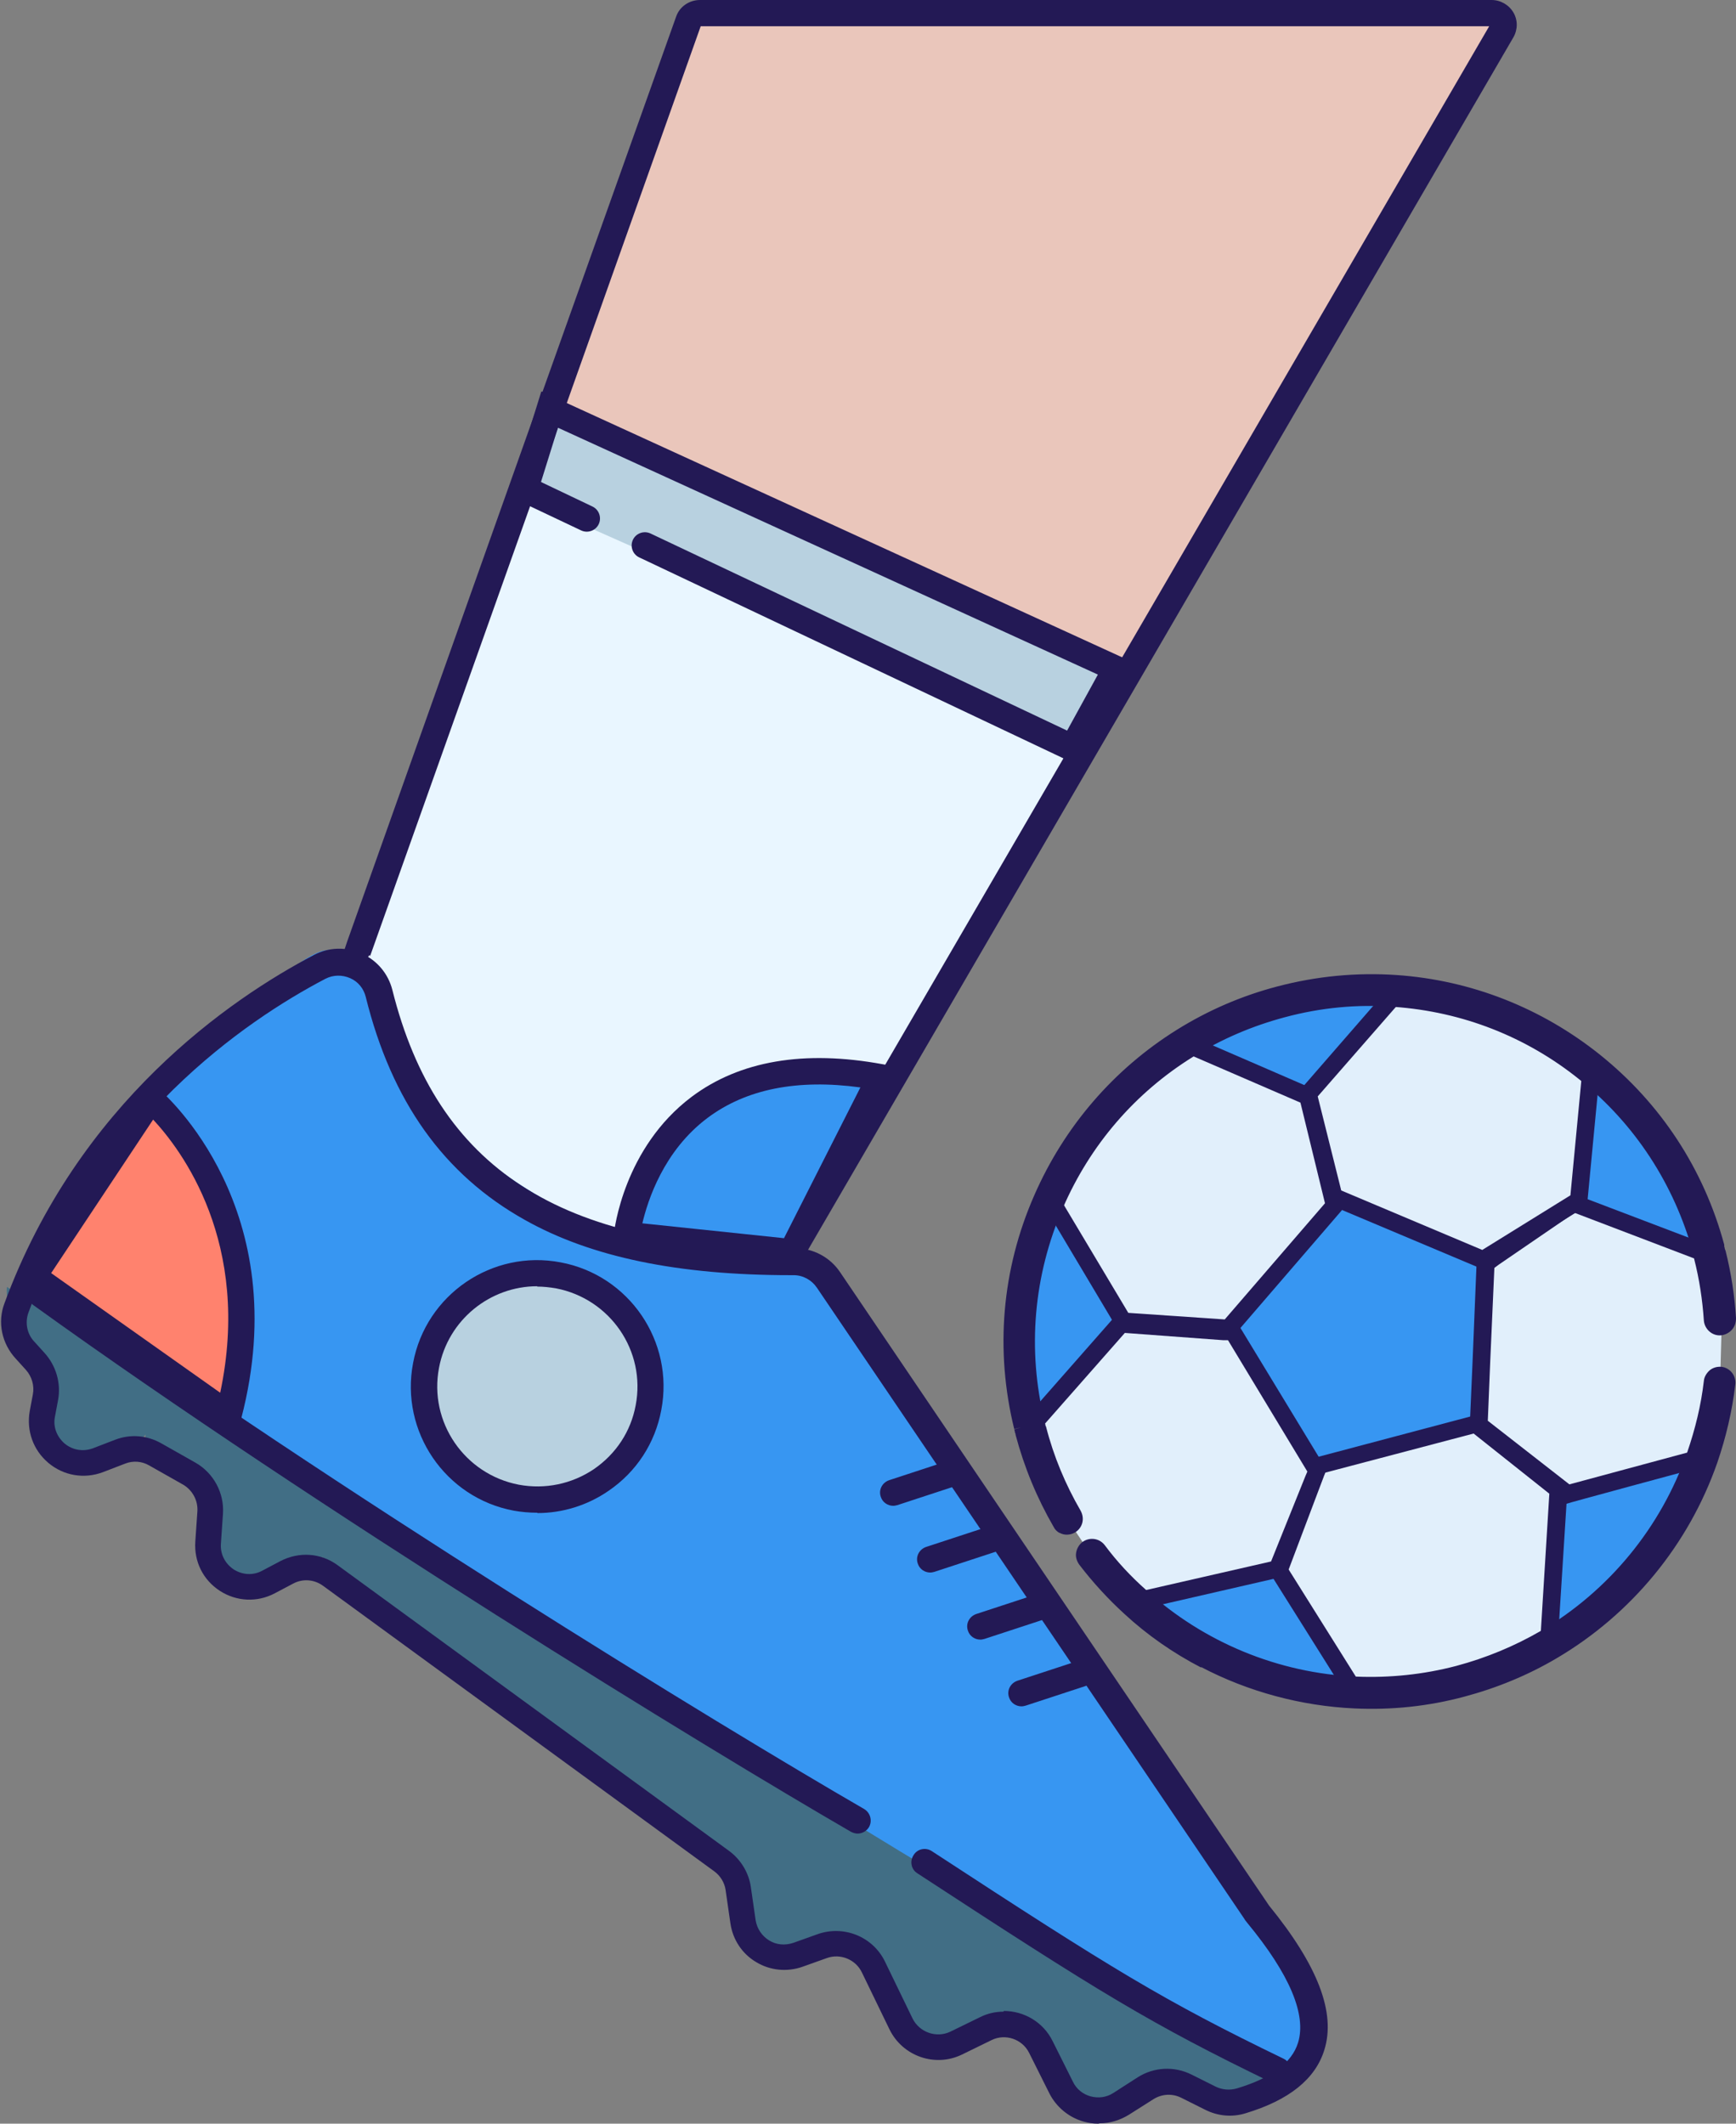
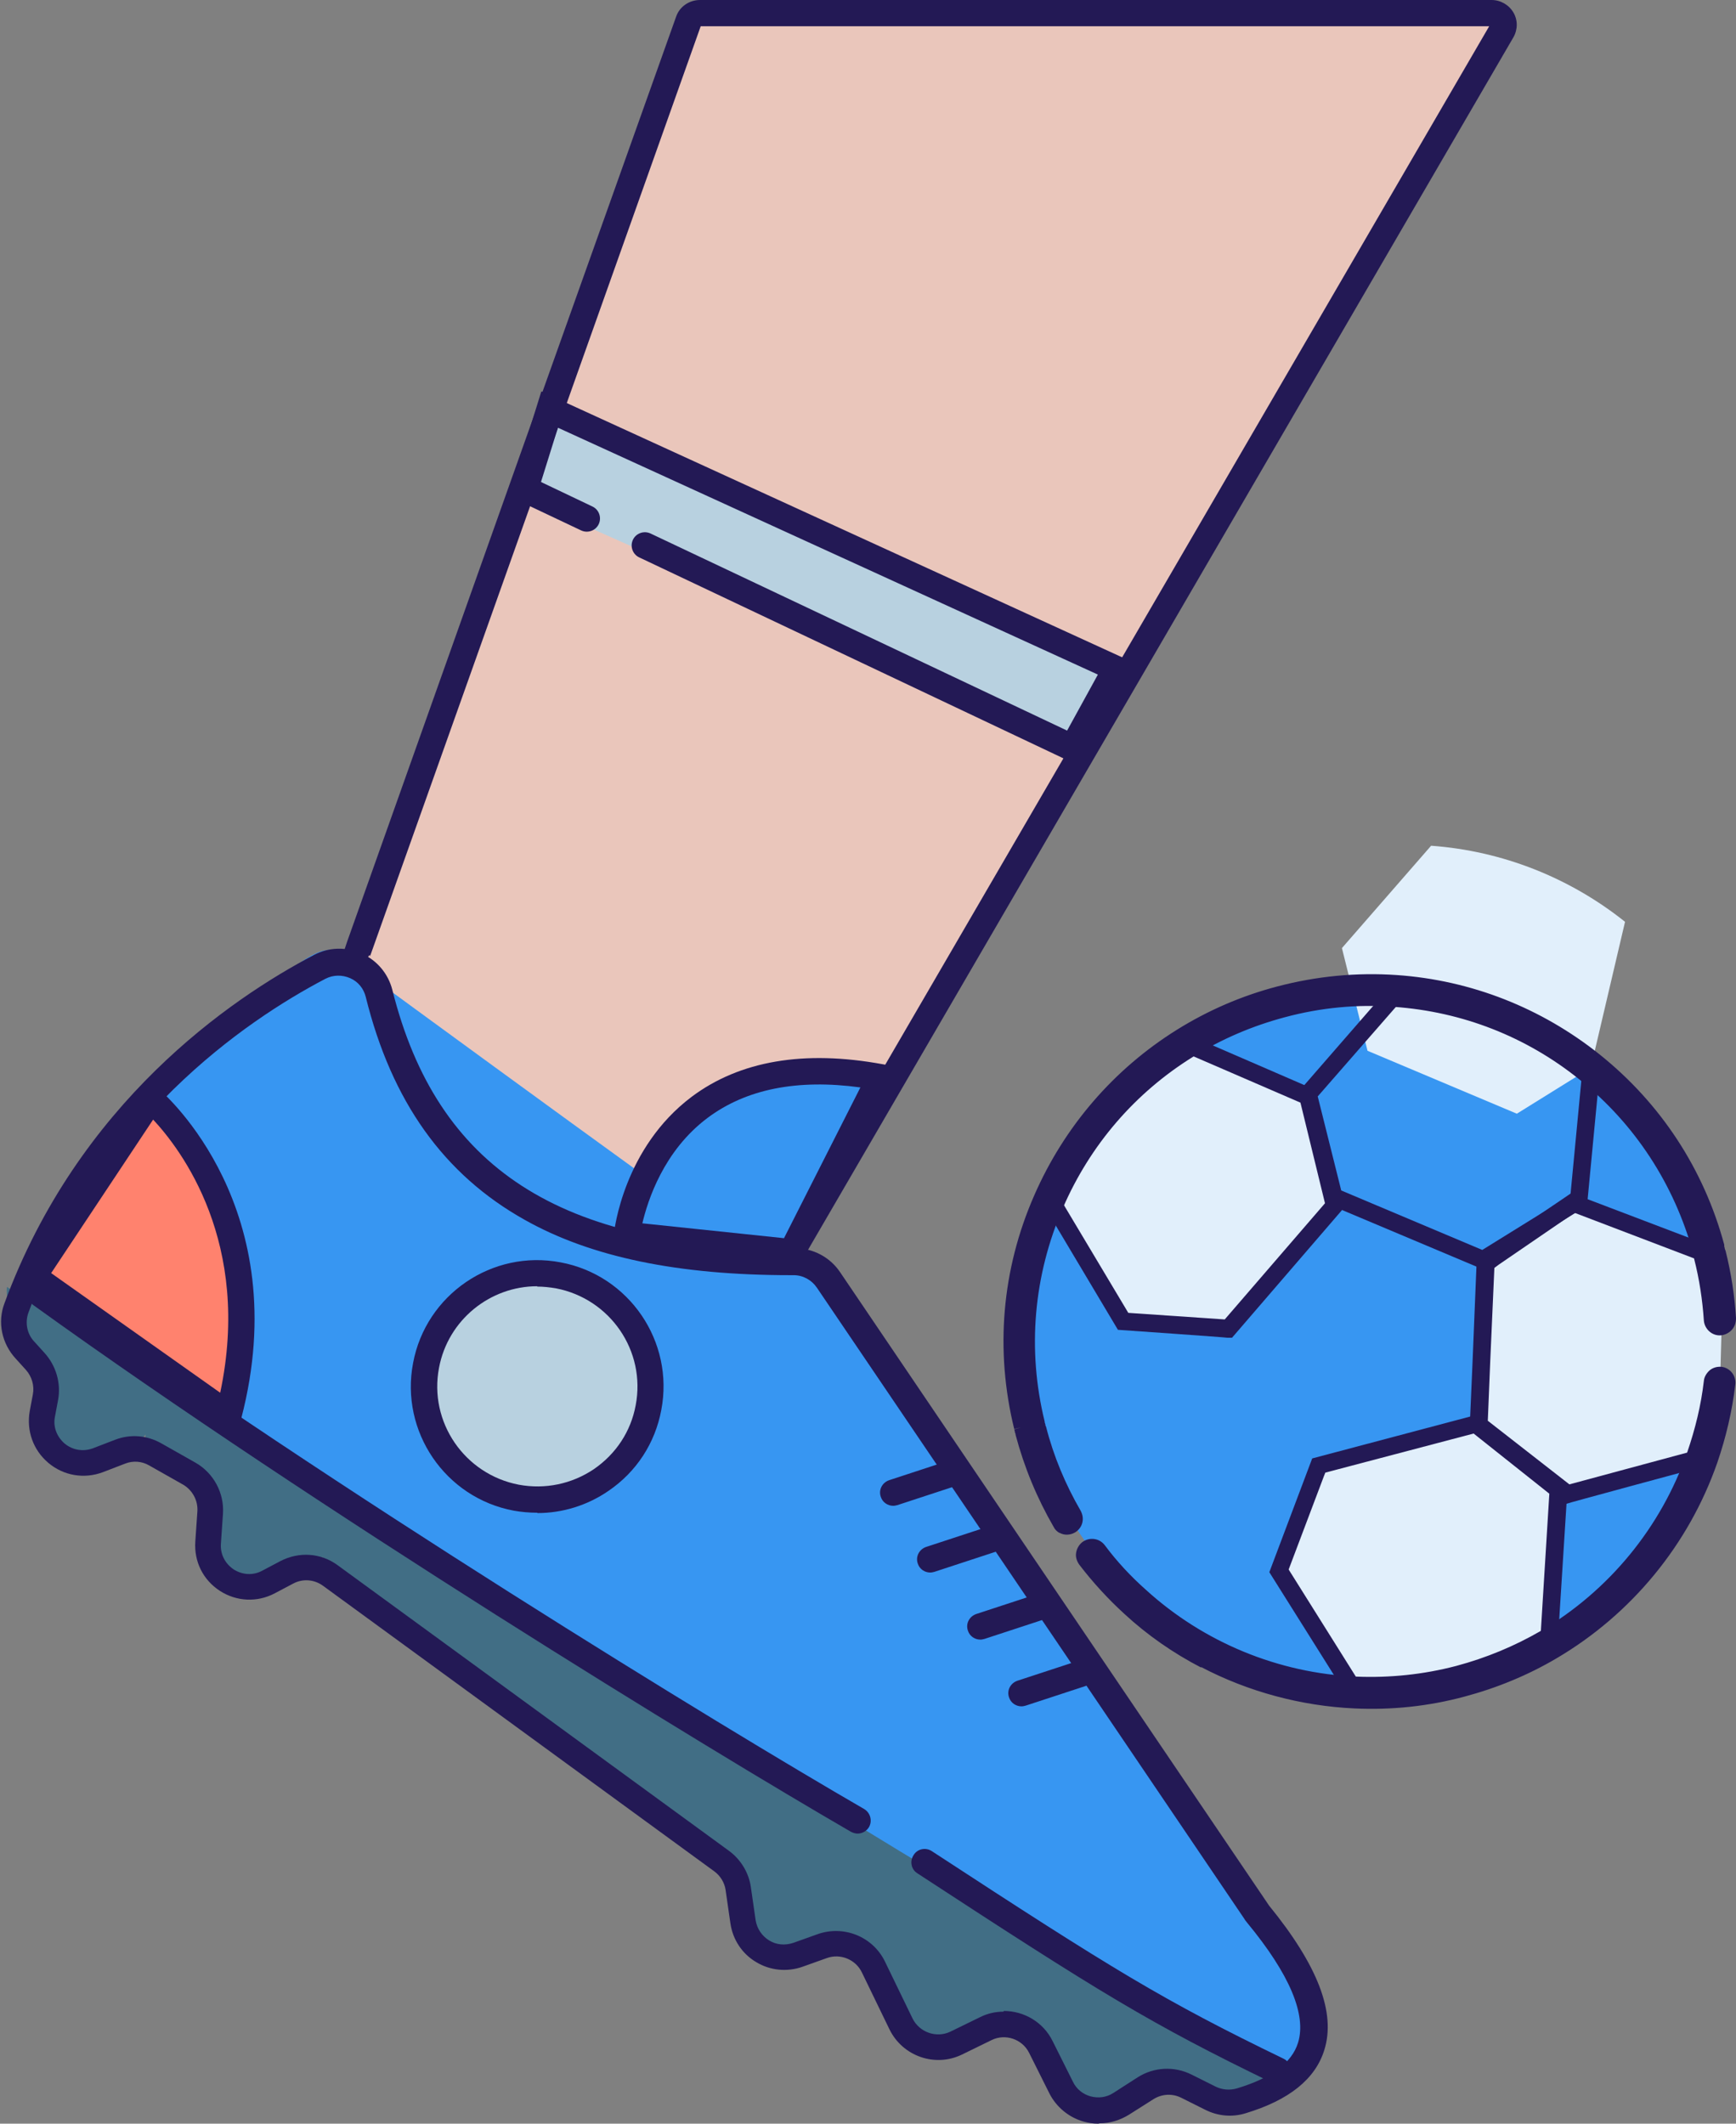
<svg xmlns="http://www.w3.org/2000/svg" id="Calque_1" viewBox="0 0 502.2 614.2">
  <rect x="0" y="0" width="502.2" height="614.2" fill="#808080" stroke="none" />
  <defs>
    <style>.cls-1{fill:#eac6bb;}.cls-2{fill:#231955;}.cls-3{opacity:0;}.cls-4{fill:#b8d1e0;}.cls-5{fill:#e1effb;}.cls-6{fill:#3796f2;}.cls-7{fill:#ff826e;}.cls-8{fill:#e9f6ff;}.cls-9{fill:#416e85;}</style>
  </defs>
  <path class="cls-6" d="M94.4,274.8c-14.7,1.8-61.7,60.5-87.1,90.9,230,173.7,364.2,256.2,374.6,229.8,5.9-14.9-139.4-219.8-147.4-227.2-9.8-5.9-116.1-97.2-140-93.5Z" />
  <path class="cls-9" d="M245.9,526.6C139.7,459.2,2,372.2,2,372.2c-.3,3.5,.8,7,3.2,9.7,0,0,6.7,10.2,6,14.1l-.9,5c-3.1,24.4,29.4,22.5,32.7,12.1-5.3,6,13.4,16.1,16.1,17.5l-.6,9c-2.4,23.4,30.5,17.7,35.5,9.9-8.4,5.9,71.5,55.1,113.6,85.8,2.6,2,4.3,5,4.8,8.2l1.4,10.1c1.1,7.8,8.8,12.6,15.9,9.9l7-2.6c5.8-2.2,12.2,.5,14.9,6.2l8.1,17.1c2.9,6.2,10.1,8.7,16,5.7l8.6-4.4c5.9-3,13-.5,16,5.6l5.9,12.2c3.2,6.6,11.2,8.9,17.2,4.9l7.1-4.7c3.6-2.4,8.1-2.6,11.9-.7l7.1,3.6c1.6,.8,3.4,1.3,5.2,1.3,1.2,0,2.5-.2,3.7-.5,1-.3,2-.7,3-1,2-.7,3.7-2,5.5-2.4,7.8-1.6-44.1-30.5-106.4-68.3" />
  <path class="cls-1" d="M202.5,3.8h229c2.7,0,4.3,2.8,3,5.1L226.3,368.2c-.7,.9-121.8-87.8-121.8-87.8-1.2-.9-1.6-2.4-1.2-3.8L199.2,6.1c.5-1.4,1.8-2.3,3.3-2.3Z" />
-   <path class="cls-8" d="M156.9,125.2l170.3,69.6-99.6,173.4c-3.9,.2-106.2-8.5-123.6-91.6l52.8-151.4Z" />
  <polyline class="cls-4" points="187.4 160.1 314.2 216.3 327.2 194.3 159.3 122.3 151.9 144.4 170.3 152.5" />
  <path class="cls-2" d="M317.7,614.2c-1.4,0-2.8-.2-4.2-.6-4.3-1.2-7.9-4.2-9.9-8.1l-5.9-11.8c-2-4-6.9-5.6-10.8-3.7l-8.6,4.2c-7.8,3.8-17.2,.5-21-7.3l-8-16.5c-1.8-3.7-6.2-5.5-10.1-4.1l-7,2.5c-4.5,1.6-9.4,1.1-13.4-1.3-4.1-2.4-6.8-6.5-7.5-11.2l-1.4-9.7c-.3-2.1-1.5-4.1-3.3-5.4l-113.2-82.6c-2.5-1.8-5.8-2.1-8.6-.6l-5.3,2.8c-5.1,2.7-11.1,2.4-15.9-.7-4.9-3.2-7.5-8.5-7.1-14.3l.6-8.7c.2-3.1-1.4-6.1-4.1-7.7l-9.9-5.6c-2.1-1.2-4.6-1.4-6.9-.5l-6.5,2.5c-5.4,2-11.3,1-15.7-2.7-4.4-3.7-6.4-9.3-5.4-15l.9-4.8c.5-2.5-.3-5.2-2-7.1l-2.9-3.2c-4.1-4.4-5.4-10.6-3.3-16.1,21.4-58,65.3-88,89.5-100.7h0c4.3-2.3,9.4-2.4,13.9-.4,4.4,2,7.6,5.8,8.8,10.5,12.9,51.6,48.6,74.7,115.6,74.7s.6,0,.9,0c5.2,0,10.1,2.6,13,6.9,2.2,3.3,79.6,117.5,123.7,182.6,.1,.2,.3,.4,.4,.6,14.1,17.3,19.4,31,16,41.8-2.6,8.4-10.2,14.5-22.8,18.3-3.9,1.2-8,.8-11.6-1l-7-3.5c-2.6-1.3-5.6-1.1-8,.4l-7.1,4.5c-2.6,1.6-5.5,2.5-8.5,2.5Zm-27.3-32.6c5.8,0,11.4,3.2,14.1,8.7l5.9,11.8c1,2.1,2.9,3.6,5.1,4.2,2.3,.6,4.6,.3,6.6-1l7-4.5c4.7-3,10.6-3.3,15.6-.8l7,3.5c1.9,.9,4,1.1,6.1,.5,10-3,15.9-7.4,17.7-13.2,2.5-8.1-2.4-19.8-14.7-34.7-.3-.4-.6-.7-.8-1.1-44.1-65.1-121.5-179.4-123.7-182.6-1.5-2.2-4-3.6-6.7-3.6-.3,0-.6,0-.9,0-32.5,0-57.7-5.2-76.9-16-23.4-13.1-38.5-34.2-46-64.5-.6-2.4-2.2-4.4-4.5-5.4-2.3-1-4.9-1-7.2,.2h0c-23.3,12.2-65.4,41-85.9,96.6-1,2.8-.4,6.1,1.7,8.3l2.9,3.2c3.4,3.7,4.9,8.8,4,13.7l-.9,4.8c-.6,2.9,.5,5.8,2.8,7.8,2.3,1.9,5.3,2.4,8.1,1.4l6.5-2.5c4.4-1.7,9.2-1.3,13.3,1l9.9,5.6c5.3,3,8.4,8.8,8,14.8l-.6,8.7c-.2,3,1.2,5.7,3.7,7.4,2.5,1.6,5.6,1.8,8.2,.4l5.3-2.8c5.4-2.8,11.7-2.4,16.6,1.2l113.2,82.6c3.4,2.5,5.7,6.3,6.3,10.4l1.4,9.7c.4,2.4,1.8,4.5,3.9,5.8,2.1,1.3,4.6,1.5,7,.7l7-2.5c7.6-2.7,16,.7,19.5,7.9l8,16.5c2,4,6.9,5.7,10.9,3.8l8.6-4.2c2.2-1.1,4.5-1.6,6.8-1.6ZM92.3,279.7h0Z" />
  <path class="cls-2" d="M369.6,602.7c-.6,0-1.1-.1-1.7-.4-35.1-17-49.7-26-102.5-60.5-1.8-1.1-2.3-3.5-1.1-5.3,1.1-1.8,3.5-2.3,5.3-1.1,52.5,34.3,67,43.2,101.7,60,1.9,.9,2.7,3.2,1.8,5.1-.7,1.4-2,2.1-3.4,2.1Z" />
  <path class="cls-2" d="M248.1,530.3c-.6,0-1.3-.2-1.9-.5-41.5-24-153.9-92.8-236.5-152.3-1.7-1.2-2.1-3.6-.9-5.3,1.2-1.7,3.6-2.1,5.3-.9,82.4,59.4,194.5,128,235.9,151.9,1.8,1.1,2.4,3.4,1.4,5.2-.7,1.2-2,1.9-3.3,1.9Z" />
  <path class="cls-2" d="M229.6,368.6l-6.6-3.8L430.8,7.6H202.7l-42.2,118.7-53.5,150.4c0-.2,0-.4-.1-.5l-4.6,6.1c-2.5-1.9-3.5-5.2-2.5-8.1l.6-1.8,52.8-148.6L195.6,4.8c1-2.9,3.8-4.8,6.9-4.8h229c2.6,0,5,1.4,6.3,3.6,1.3,2.2,1.3,4.9,0,7.2L229.6,368.6Z" />
  <g>
    <path class="cls-7" d="M43.6,318s37.9,32.2,22.5,91.3l-56.5-40,34-51.3Z" />
    <path class="cls-2" d="M68.4,415.5L4.4,370.2l38.4-57.9,3.3,2.8c1.6,1.4,39.5,34.5,23.7,95.1l-1.4,5.3Zm-53.6-47.3l48.9,34.6c9.2-43.4-11.3-70.3-19.4-79l-29.5,44.4Z" />
  </g>
  <polygon class="cls-3" points="375.1 3.8 432.2 5.4 232.7 356.2 181.3 339.2 375.1 3.8" />
  <g>
    <path class="cls-6" d="M181.4,357.1s6-57.9,73.3-45.6l-25.7,50.6-47.6-5Z" />
    <path class="cls-2" d="M231.2,366.2l-54-5.6,.4-3.8c.1-1,2.8-24.8,22.5-39.6,13.9-10.4,32.5-13.6,55.3-9.4l5,.9-29.2,57.5Zm-45.4-12.4l41,4.3,22.1-43.6c-18.3-2.5-33.1,.5-44.2,8.8-12.7,9.5-17.3,23.8-18.9,30.6Z" />
  </g>
  <g>
    <circle class="cls-4" cx="155.3" cy="400.9" r="32.7" transform="translate(-270.9 344.3) rotate(-61.3)" />
    <path class="cls-2" d="M155.4,437.5c-2.3,0-4.6-.2-6.8-.6-19.8-3.7-32.9-22.9-29.1-42.7,3.7-19.8,22.9-32.9,42.7-29.1,19.8,3.7,32.9,22.9,29.1,42.7h0c-1.8,9.6-7.2,17.9-15.3,23.4-6.1,4.2-13.3,6.4-20.5,6.4Zm0-65.5c-13.6,0-25.8,9.7-28.4,23.6-3,15.7,7.4,30.8,23.1,33.8,7.6,1.4,15.3-.2,21.7-4.5,6.4-4.4,10.7-10.9,12.1-18.5h0c3-15.7-7.4-30.8-23.1-33.8-1.8-.3-3.6-.5-5.4-.5Z" />
  </g>
-   <path class="cls-3" d="M169.8,357.3s56.8,11.3,62.4,7.4c6.2,7.8,180.2,228.5,142.3,227.8l-204.7-235.2Z" />
  <path class="cls-2" d="M295.5,493.5c-1.6,0-3.1-1-3.6-2.6-.7-2,.4-4.1,2.4-4.8l18.3-6c2-.7,4.1,.4,4.8,2.4,.7,2-.4,4.1-2.4,4.8l-18.3,6c-.4,.1-.8,.2-1.2,.2Z" />
  <path class="cls-2" d="M283.6,474.2c-1.6,0-3.1-1-3.6-2.6-.7-2,.4-4.1,2.4-4.8l18.3-6c2-.7,4.1,.4,4.8,2.4,.7,2-.4,4.1-2.4,4.8l-18.3,6c-.4,.1-.8,.2-1.2,.2Z" />
  <path class="cls-2" d="M269.1,454.8c-1.6,0-3.1-1-3.6-2.6-.7-2,.4-4.1,2.4-4.8l18.3-6c2-.7,4.1,.4,4.8,2.4,.7,2-.4,4.1-2.4,4.8l-18.3,6c-.4,.1-.8,.2-1.2,.2Z" />
  <path class="cls-2" d="M258.4,435.5c-1.6,0-3.1-1-3.6-2.6-.7-2,.4-4.1,2.4-4.8l18.3-6c2-.7,4.1,.4,4.8,2.4,.7,2-.4,4.1-2.4,4.8l-18.3,6c-.4,.1-.8,.2-1.2,.2Z" />
  <path class="cls-2" d="M311.8,221.3l-126.9-60.1c-1.9-.9-2.7-3.2-1.8-5.1,.9-1.9,3.2-2.7,5.1-1.8l120.5,57,8.9-16.2L161.4,123.7l-4.9,15.7,14.9,7.1c1.9,.9,2.7,3.2,1.8,5.1-.9,1.9-3.2,2.7-5.1,1.8l-20.9-9.9,9.4-30.3,171.5,78.5-16.4,29.6Z" />
  <g>
    <path class="cls-6" d="M493.6,360.2c0,.3,.2,.6,.2,.9,5.1,20.2,3.8,40.5-2.5,58.8-7.8,22.5-23.3,42-44.2,54.3-7.8,4.6-16.3,8.2-25.4,10.6-10.1,2.7-20.3,3.7-30.3,3.2-23.8-1.1-46.3-10.7-63.6-26.6-14-12.8-24.6-29.8-29.8-49.6-.1-.5-.3-1.1-.4-1.6h0c-5.5-22.6-3.2-45.3,5.3-65.1,8.1-18.8,21.7-35,39.3-46,8.4-5.2,17.6-9.3,27.6-12,11.1-2.9,22.2-3.9,33-3.1,20.6,1.5,40.2,9.5,56,22.3,16.4,13.2,28.9,31.7,34.6,53.7Z" />
    <g>
      <polygon class="cls-6" points="430.8 365.5 426.7 414 379.4 425.1 354.3 383.5 386.1 346.7 430.8 365.5" />
      <path class="cls-6" d="M378.1,428l-27-44.8,34.2-39.6,48.2,20.3-4.4,52.1-50.9,12Zm-20.7-44.2l23.2,38.4,43.7-10.3,3.8-44.8-41.3-17.4-29.4,34Z" />
    </g>
    <g>
      <path class="cls-5" d="M450.8,430.9l-2.8,44.8c-7.8,4.6-16.4,8.2-25.5,10.6-10.2,2.7-20.4,3.7-30.4,3.3l-22.1-35.2,10.7-28.2,.3-.8,.3-.8,.3-.7,45.4-12,24,19Z" />
      <path class="cls-2" d="M390.7,492.1l-23.5-37.4,12.4-32.9,47.9-12.7,26,20.6-3,47.5-1.2,.7c-8.2,4.8-17,8.5-26.2,10.9-10.2,2.7-20.7,3.8-31.1,3.4h-1.3Zm-17.8-38l20.7,33c9.5,.3,19-.8,28.3-3.3,8.3-2.2,16.3-5.5,23.7-9.7l2.6-42.1-21.9-17.4-42.9,11.3-.4,1-10.2,27Z" />
    </g>
    <g>
      <path class="cls-5" d="M498,381.7c-.4-6.2-1.3-12.4-2.9-18.6h0s-39.9-15.1-39.9-15.1h-.3c0-.1-4.5,2.9-4.5,2.9h0s0,0,0,0l-20.5,14.1h0s-.2,.2-.2,.2l-1.2,28.5h0c0,0-.8,18.4-.8,18.4l25.7,20,38.2-10.3,1-.3c2.4-6.9,4.1-14.2,5-21.6l.5-18.2Z" />
      <path class="cls-2" d="M494.7,360.3l-35.5-13.5-2.5-.9-2.2-.8-.3,.2-5.9,4-18.8,12.9-.7,.5-1.4,1-.3,.2h0c0,0,0,2.3,0,2.3v.4s-1.1,27-1.1,27l-.7,16.1v2.7c-.1,0-.2,.9-.2,.9l1,.8,2.5,2,22.1,17.2,2.1,1.6h.4c0-.1,35.2-9.6,35.2-9.6l1.3-.4,4.9-1.3c.2-.4,.4-.8,.5-1.2,2.5-7.2,4.2-14.7,5.1-22.2l-2.6-.3h-.8c0-.1-1.7-.3-1.7-.3-.8,6.7-2.3,13.3-4.4,19.8l-36.7,9.9-23.6-18.4,.7-17.1,1.2-27.1,1.2-.9,18.7-12.8,3.2-2.2h.2c0,0,37.5,14.3,37.5,14.3,1.4,5.5,2.1,11.2,2.5,16.8l2.2-.2h.4s-3.4-21.4-3.4-21.4Z" />
    </g>
    <g>
-       <path class="cls-5" d="M460.2,308.8l-3.6,38.3-1.5,.9-4.8,2.9h0s-21.4,13.3-21.4,13.3l-43.2-18.2-7.4-29.7,25.8-29.6c20.7,1.5,40.2,9.3,56.1,22Z" />
+       <path class="cls-5" d="M460.2,308.8h0s-21.4,13.3-21.4,13.3l-43.2-18.2-7.4-29.7,25.8-29.6c20.7,1.5,40.2,9.3,56.1,22Z" />
      <path class="cls-2" d="M383.6,348l-8-32.2,27.5-31.6h1.3c21.1,1.6,41,9.4,57.5,22.7l1.1,.9-3.9,40.9-29.9,18.5-45.6-19.2Zm-2.4-30.9l6.8,27.2,40.8,17.2,25.5-15.8,3.4-35.7c-15.2-11.8-33.3-18.9-52.4-20.5l-24.1,27.6Z" />
    </g>
    <g>
      <path class="cls-5" d="M378.4,317l7.5,31,.2,.6-30.7,35.5h0s-30.4-2.1-30.4-2.1l-20.4-34.1c8.1-18.7,21.8-34.8,39.5-45.8l34.3,14.8Z" />
      <path class="cls-2" d="M323.4,384.6l-21.7-36.4,.5-1.2c8.5-19.5,22.5-35.8,40.5-47l1.1-.7,36.7,15.9,8.3,34.1-32.4,37.6h-1.3c0-.1-31.7-2.3-31.7-2.3Zm-16-36.7l19,31.8,27.9,1.9,29-33.6-7.1-29.1-31.9-13.8c-16.2,10.4-28.9,25.1-36.9,42.8Z" />
    </g>
    <g>
-       <path class="cls-5" d="M316,449.7c3.7,4.9,7.9,9.5,12.4,13.6l1-.2,40.1-9.2,11.1-27.6h0c0,0,0,0,0,0l.3-.7h0s-.4-.6-.4-.6l-23.9-39.5h-1.4c0-.1-31-2.4-31-2.4l-26.1,29.6h0c0,.3,.1,.6,.2,.9h0c0,.3,.1,.5,.2,.7,2.4,9.1,6,17.7,10.5,25.4l6.8,10.2Z" />
-       <path class="cls-2" d="M309.1,439.5l1-.6,1.2-.7c-4.5-7.7-8-16.1-10.2-24.8,0,0,0-.2,0-.3l24.3-27.6,28.4,2.1h1.4c0,0,.1,.1,.1,.1l22.9,37.9-.6,1.4-9.9,24.6-38.5,8.8c-1-.9-2-1.9-3-2.9-2.9-3-5.7-6.1-8.2-9.4l-.9,.6-1.2,.9-2,1.6c3.8,5,8.1,9.7,12.7,13.9l.9,.9h0s5.4-1.2,5.4-1.2l.8-.2,34.4-7.9,2.7-.6h.3c0,0,10.9-26.9,10.9-26.9l.8-2v-.4c.1,0,.5-.8,.5-.8l.3-.8-.5-1.1-.4-.6-1-1.7-.3-.6-22.6-37.2-.8-1.3h-1.5c0-.1-1.7-.2-1.7-.2l-3.1-.2-28.1-2.1h-.6s-1.4,1.6-1.4,1.6l-24.1,27.4-1.4,1.6-.9,1,.4,1.4c0,.3,.1,.5,.2,.8l2.4-.6,10.7,26.2Z" />
-     </g>
+       </g>
    <g>
      <path class="cls-2" d="M307.5,441.6c-.4-.2-.8-.5-1-1-4.7-8.1-8.4-16.9-10.8-26.1,0-.2-.1-.5-.2-.7h0c0-.3-.1-.6-.2-.9h0c-5.5-22.4-3.5-45.3,5.7-66.4,8.5-19.5,22.5-35.8,40.5-47,8.8-5.5,18.4-9.6,28.4-12.3,11.1-2.9,22.6-4,34-3.2,21.1,1.5,41,9.3,57.5,22.6,17.3,13.8,29.5,32.5,35.3,53.9h0c0,.1,0,.2,0,.3,0,.2,0,.3,.1,.5,0,.3,.2,.6,.2,1,1.6,6.2,2.6,12.7,3,19.1,0,1.4-1,2.6-2.4,2.7-1.4,0-2.6-1-2.7-2.4-.4-6.1-1.3-12.2-2.8-18.2,0-.3-.2-.6-.2-.9,0-.1,0-.3-.1-.4v-.3c-5.6-20.4-17.2-38.1-33.6-51.3-15.8-12.6-34.7-20-54.7-21.5-10.8-.8-21.7,.3-32.3,3.1-9.6,2.5-18.7,6.5-27.1,11.7-17.1,10.6-30.4,26.1-38.5,44.7-8.7,20.1-10.6,41.9-5.4,63.1h0c0,.3,.1,.6,.2,.8h0c0,.3,.1,.5,.2,.7,2.3,8.7,5.7,17.1,10.2,24.8,.7,1.2,.3,2.8-.9,3.5-.8,.5-1.7,.5-2.5,0Z" />
      <path class="cls-2" d="M306.6,443.4c-.8-.4-1.4-1-1.8-1.8-4.8-8.3-8.5-17.2-11-26.6,0-.3-.1-.5-.2-.7,0-.3-.1-.6-.2-.9l2-.6-2,.5c-5.6-22.8-3.6-46.2,5.8-67.6,8.7-19.9,23-36.5,41.3-47.9,9-5.6,18.7-9.8,29-12.5,11.4-3,23-4.1,34.6-3.3,21.5,1.5,41.8,9.5,58.7,23,17.6,14.1,30.1,33.1,36,55,0,.1,0,.2,0,.3,0,.1,0,.3,.1,.5,0,.3,.2,.7,.3,1,1.6,6.4,2.6,12.9,3,19.4,0,1.2-.3,2.4-1.2,3.4-.8,.9-2,1.5-3.2,1.6-2.5,.2-4.7-1.8-4.9-4.3-.4-6-1.3-11.9-2.8-17.8,0-.3-.1-.6-.2-.9,0-.2,0-.3-.1-.4v-.4c-5.5-19.9-16.8-37.3-32.9-50.2-15.4-12.4-33.9-19.6-53.6-21-10.6-.8-21.2,.2-31.6,3-9.4,2.5-18.3,6.3-26.5,11.4-16.8,10.4-29.8,25.5-37.7,43.7-8.5,19.6-10.4,41-5.3,61.8,0,.3,.1,.6,.2,.8h0c0,.4,.1,.5,.2,.7,2.2,8.6,5.6,16.7,10,24.3,.6,1.1,.8,2.3,.5,3.5-.3,1.2-1.1,2.2-2.1,2.8-1.4,.8-3.1,.9-4.5,.1Zm136.9-146c-12.3-6.4-25.7-10.3-39.7-11.2-11.2-.8-22.4,.3-33.3,3.1-9.9,2.6-19.3,6.7-27.9,12-17.6,11-31.4,26.9-39.7,46.1-9,20.6-10.9,43.1-5.6,65h0c0,.4,.1,.7,.2,.9,0,.3,.1,.5,.2,.7,2.4,9,5.9,17.6,10.6,25.6,0,0,.1,.1,.2,.2,0,0,.3,.1,.5,0,.1,0,.2-.2,.2-.3,0,0,0-.2,0-.4-4.6-7.9-8.1-16.4-10.5-25.3,0-.2-.1-.4-.2-.7h0c0-.3-.1-.6-.2-.9-5.3-21.7-3.4-44,5.5-64.5,8.3-19,21.9-34.8,39.3-45.6,8.5-5.3,17.8-9.3,27.6-11.9,10.8-2.9,21.9-3.9,33-3.1,20.5,1.5,39.8,9,55.9,21.9,16.8,13.4,28.6,31.5,34.2,52.3v.3c.1,.1,.2,.3,.2,.4,0,.3,.2,.6,.2,.9,1.5,6.1,2.5,12.3,2.9,18.5,0,.3,.2,.5,.5,.4,.2,0,.3,0,.3-.2,0,0,.1-.2,.1-.3-.4-6.3-1.4-12.6-2.9-18.7,0-.3-.2-.6-.2-.9,0-.2,0-.3-.1-.5v-.2c-5.8-21.1-17.7-39.4-34.7-52.9-5.2-4.2-10.8-7.8-16.6-10.9Z" />
    </g>
    <g>
      <path class="cls-2" d="M348.5,480.4c-7.9-4.1-15.2-9.2-21.8-15.3-4.7-4.2-8.9-8.9-12.7-13.9-.9-1.1-.6-2.7,.5-3.6,1.1-.9,2.7-.6,3.6,.5,3.6,4.8,7.7,9.2,12.1,13.2,17.1,15.5,39.2,24.7,62.1,25.7,9.9,.4,19.9-.6,29.6-3.2,8.8-2.3,17.1-5.8,24.9-10.4,20.2-11.8,35.5-30.6,43.3-52.8,2.4-6.8,4-13.9,4.9-21,.2-1.4,1.4-2.4,2.8-2.2,1.4,.2,2.4,1.4,2.2,2.8-.9,7.5-2.6,15-5.1,22.1-8.2,23.3-24.4,43-45.6,55.5-8.2,4.8-17,8.5-26.2,10.9-10.2,2.7-20.7,3.8-31.1,3.4-15.2-.7-30.1-4.7-43.5-11.7Z" />
      <path class="cls-2" d="M347.5,482.3h0c-8.1-4.2-15.6-9.4-22.3-15.6-4.7-4.3-9.1-9.1-13-14.2-.7-1-1.1-2.2-.9-3.4,.2-1.2,.8-2.3,1.8-3.1,2-1.5,4.9-1.2,6.5,.9,3.5,4.7,7.5,9,11.9,12.9,16.7,15.2,38.3,24.1,60.8,25.1,9.7,.4,19.5-.6,29-3.1,8.6-2.3,16.8-5.7,24.4-10.1,19.7-11.6,34.8-29.9,42.4-51.7,2.3-6.7,4-13.6,4.8-20.6,.1-1.2,.8-2.3,1.7-3.1,1-.8,2.2-1.1,3.4-1,2.5,.3,4.3,2.6,4,5.1-.9,7.7-2.7,15.3-5.2,22.6-8.3,23.8-24.9,43.9-46.5,56.6-8.3,4.9-17.3,8.6-26.7,11.1-10.4,2.8-21.1,3.9-31.8,3.4-15.3-.7-30.7-4.8-44.4-12Zm-31.4-33c-.2,0-.4,0-.5,0-.1,0-.2,.2-.2,.3,0,0,0,.2,0,.3,3.7,4.9,7.9,9.5,12.5,13.6,6.5,5.9,13.7,10.9,21.4,15,13.2,6.9,27.9,10.8,42.6,11.5,10.2,.5,20.5-.7,30.5-3.3,9-2.4,17.7-6,25.7-10.7,20.8-12.2,36.6-31.5,44.7-54.4,2.5-7,4.2-14.3,5-21.7,0-.3-.2-.5-.4-.5-.2,0-.3,0-.3,0,0,0-.2,.2-.2,.3-.9,7.3-2.5,14.5-5,21.5-7.9,22.7-23.7,41.8-44.2,53.9-7.9,4.7-16.5,8.2-25.4,10.6-9.9,2.6-20.1,3.7-30.2,3.3-23.5-1-46-10.3-63.4-26.2-4.5-4.1-8.7-8.6-12.4-13.5,0,0,0-.1-.2-.1Z" />
    </g>
  </g>
</svg>